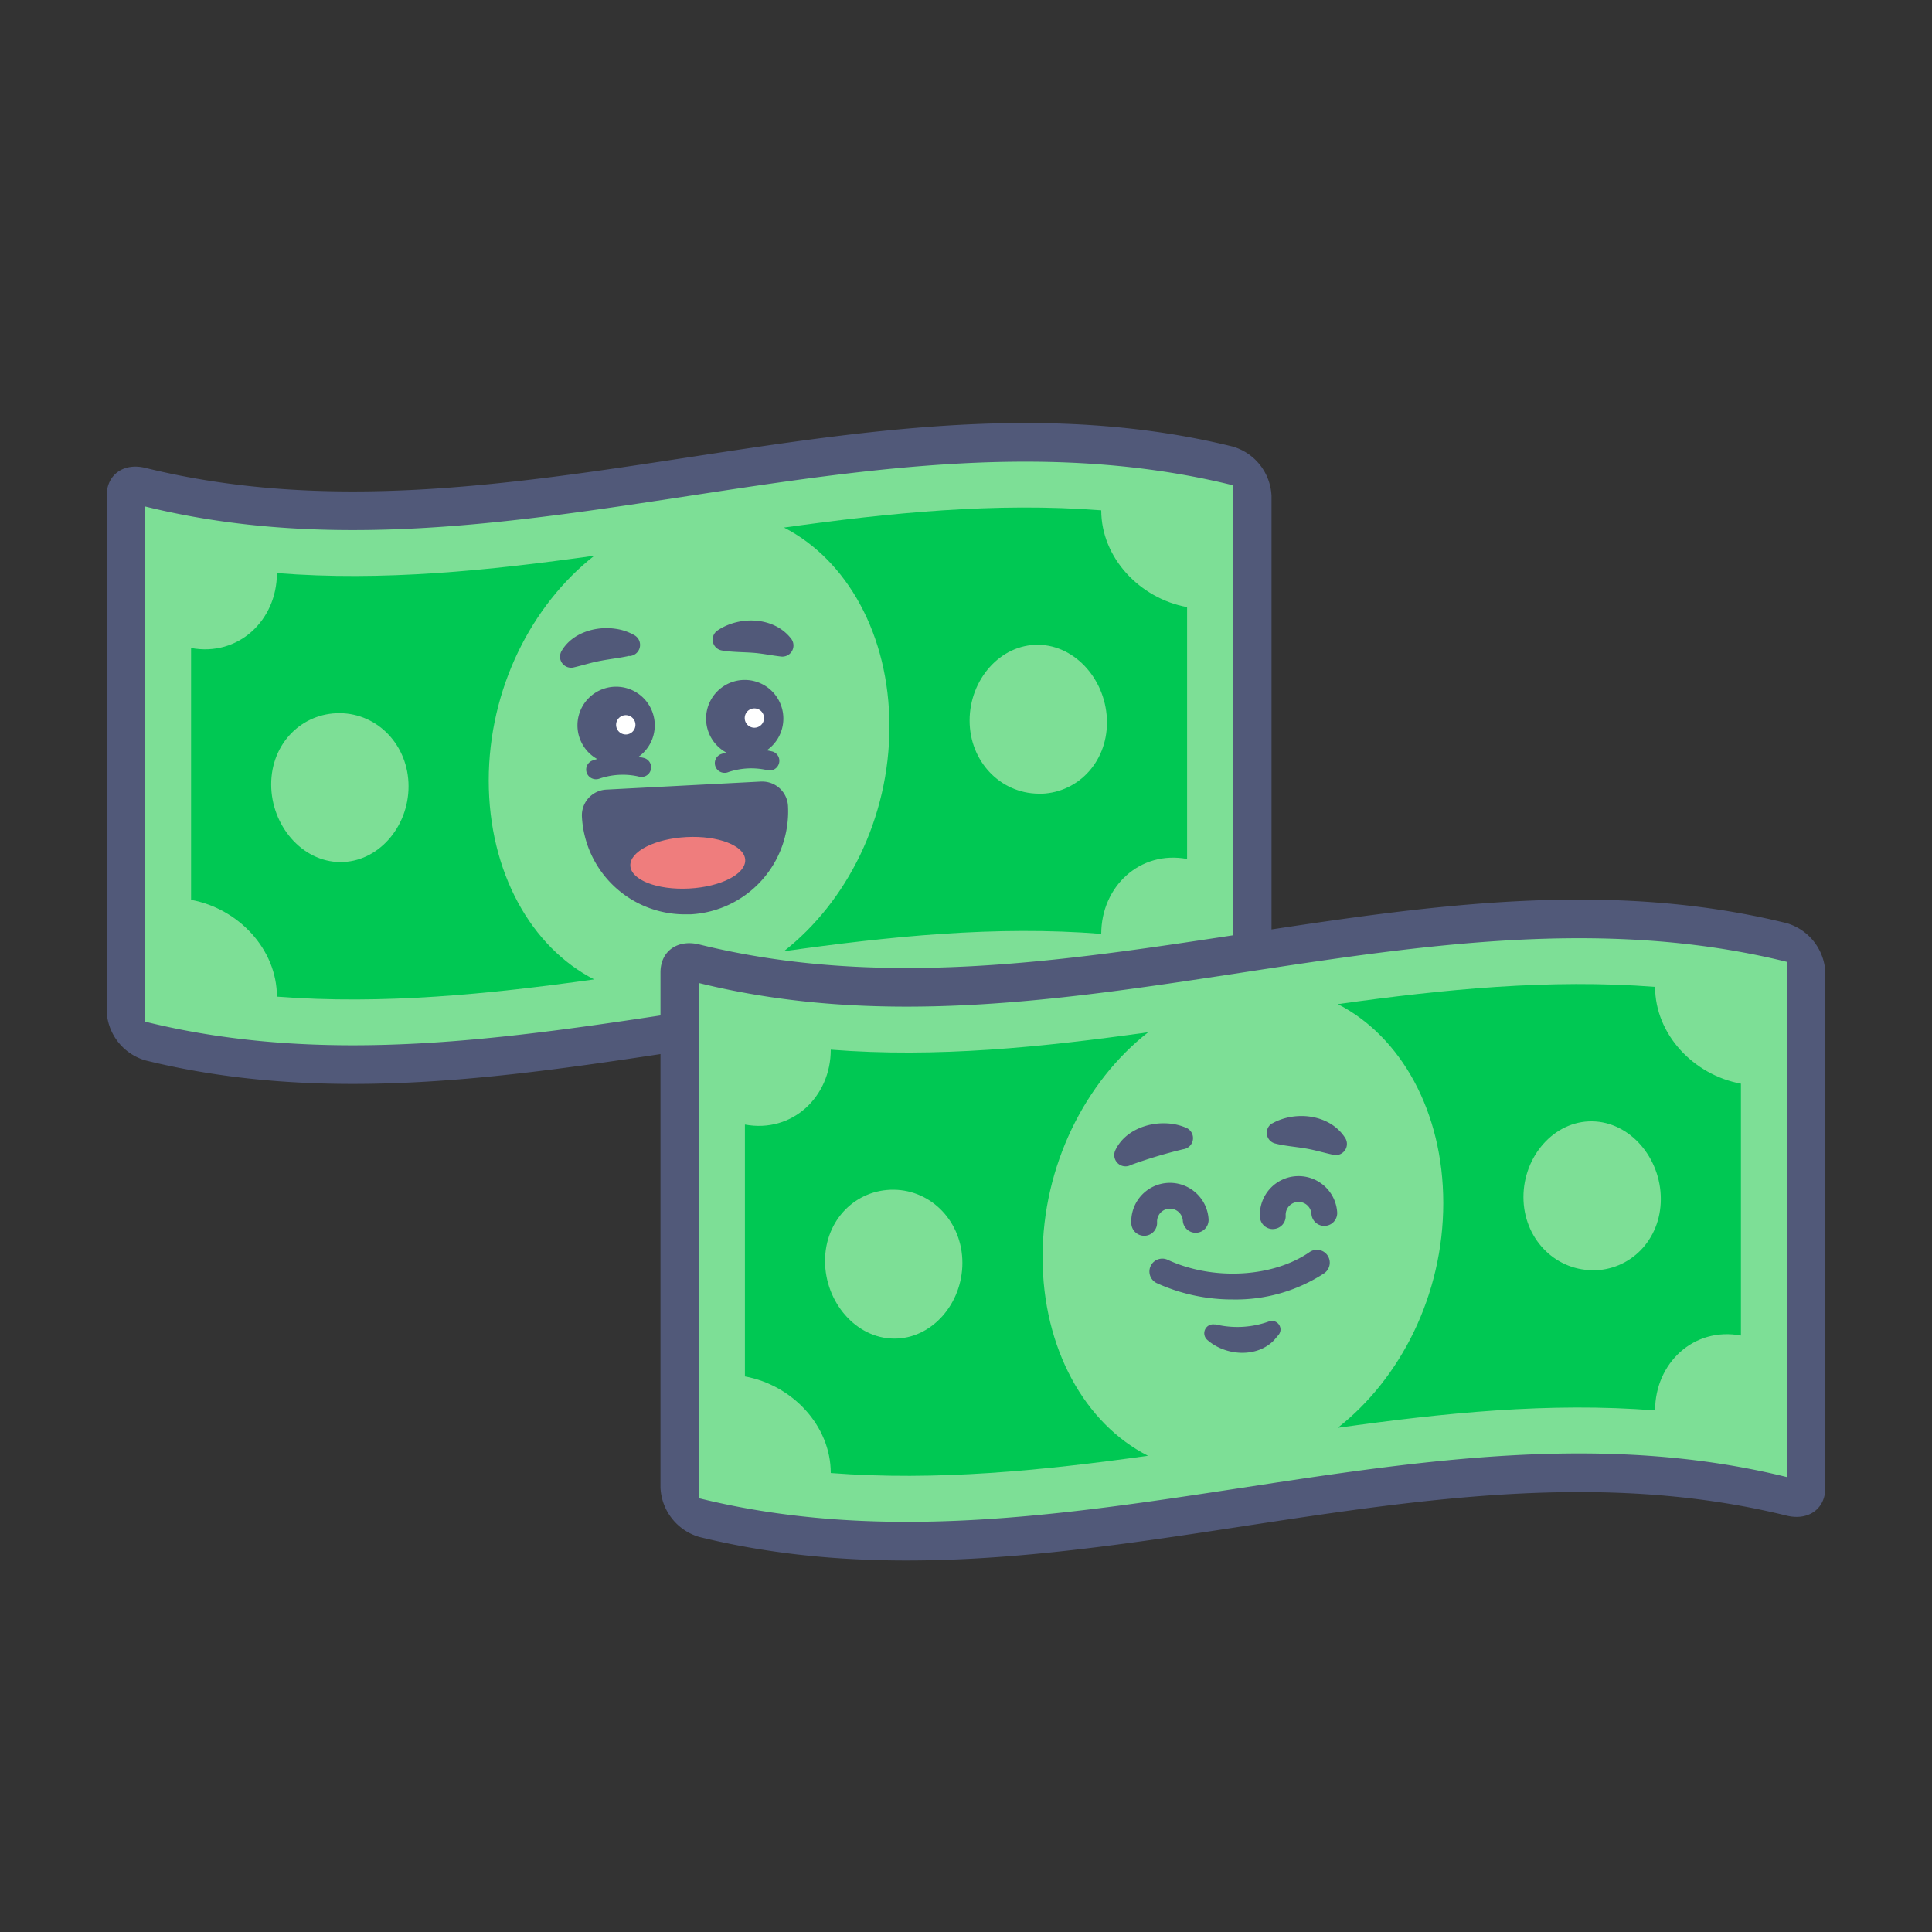
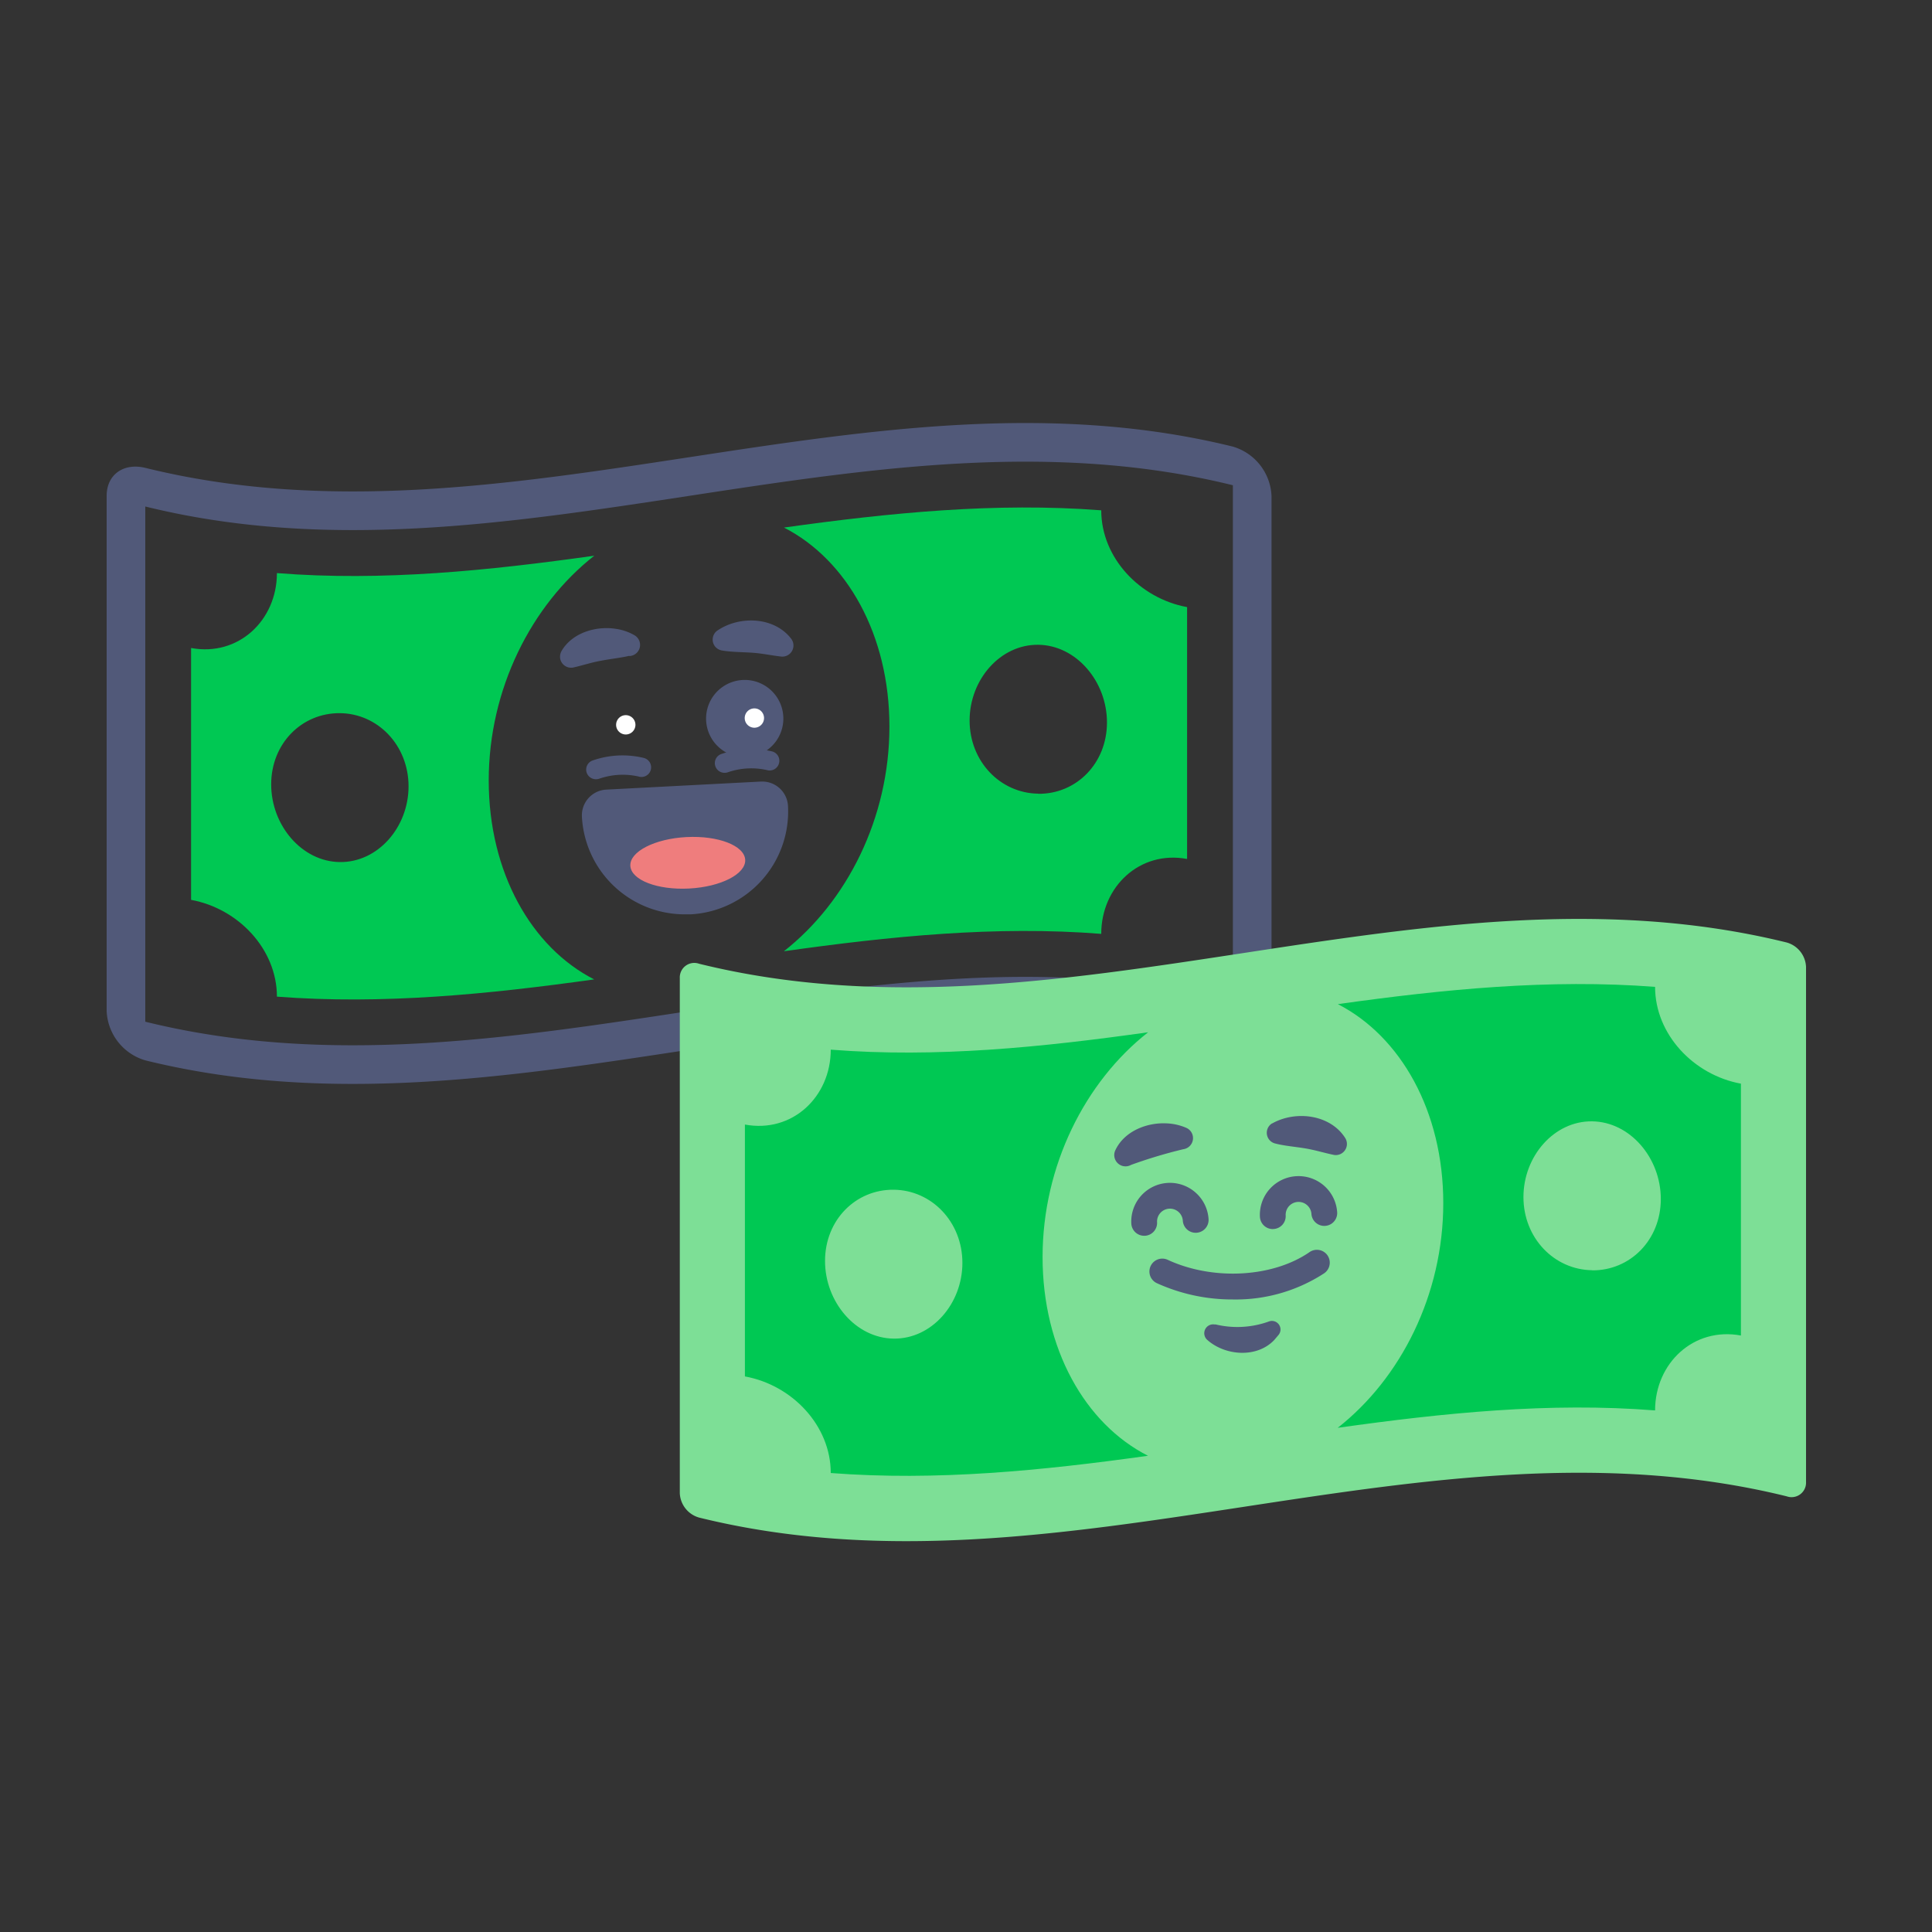
<svg xmlns="http://www.w3.org/2000/svg" width="260" height="260" fill="none">
  <rect width="100%" height="100%" fill="#333333" stroke="none" />
-   <path d="M19.552 140.097a3.576 3.576 0 0 1-2.6-3.276V67.487a1.95 1.95 0 0 1 2.6-1.924c48.785 12.03 97.578-14.89 146.363-2.86a3.568 3.568 0 0 1 2.6 3.276v69.334a1.958 1.958 0 0 1-.788 1.653 1.952 1.952 0 0 1-1.812.271c-48.785-12.03-97.578 14.889-146.363 2.86z" fill="#7DDF96" />
  <path d="M165.915 65.303v69.334c-48.785-12.03-97.578 14.889-146.363 2.86V68.163c48.785 12.03 97.578-14.889 146.363-2.86zm0-5.2c-48.785-12.029-97.578 14.89-146.363 2.86-2.877-.702-5.2.867-5.2 3.77v69.334a7.242 7.242 0 0 0 5.2 6.63c48.785 12.029 97.578-14.89 146.363-2.86 2.877.702 5.2-.867 5.2-3.77V66.733a7.252 7.252 0 0 0-5.2-6.63z" fill="#515979" />
  <path d="M148.2 68.675c-14.231-1.092-28.461.329-42.692 2.322 8.45 4.334 14.187 14.413 14.187 26.772 0 12.358-5.746 23.616-14.204 30.246 14.239-2.002 28.47-3.466 42.709-2.34 0-6.361 5.2-11.266 11.553-10.079V81.701C153.4 80.539 148.2 75.07 148.2 68.675zm-8.476 38.133c-5.105-.061-9.239-4.333-9.239-9.845 0-5.512 4.134-10.253 9.239-10.192 5.105.06 9.247 4.922 9.247 10.452 0 5.529-4.142 9.654-9.247 9.602v-.017zM65.771 105.031c0-12.298 5.746-23.616 14.205-30.246-14.24 2.002-28.47 3.466-42.71 2.34 0 6.361-5.2 11.266-11.552 10.079v33.895c6.353 1.162 11.553 6.63 11.553 13.026 14.23 1.092 28.461-.329 42.692-2.322-8.45-4.308-14.188-14.413-14.188-26.772zm-20.028 10.981c-5.105-.052-9.248-4.923-9.248-10.452s4.143-9.629 9.248-9.585c5.104.043 9.238 4.333 9.238 9.845 0 5.512-4.134 10.253-9.238 10.192z" fill="#00C853" />
  <path d="M97.5 104a1.287 1.287 0 0 1-1.205-.815 1.299 1.299 0 0 1 .711-1.69 12.19 12.19 0 0 1 6.933-.364c.332.096.613.319.781.621a1.307 1.307 0 0 1-.509 1.771 1.302 1.302 0 0 1-.991.113 9.66 9.66 0 0 0-5.2.269 1.22 1.22 0 0 1-.52.095z" fill="#515979" />
  <path d="M100.221 101.903a5.2 5.2 0 1 0 0-10.4 5.2 5.2 0 0 0 0 10.4z" fill="#515979" />
  <path d="M101.521 97.933a1.3 1.3 0 1 0 0-2.6 1.3 1.3 0 0 0 0 2.6z" fill="#fff" />
  <path d="M80.184 104.867a1.314 1.314 0 0 1-1.205-.815 1.3 1.3 0 0 1 .72-1.69 12.182 12.182 0 0 1 6.933-.364 1.31 1.31 0 0 1 .818.61 1.306 1.306 0 0 1-.116 1.475 1.307 1.307 0 0 1-.904.474 1.296 1.296 0 0 1-.517-.063 9.69 9.69 0 0 0-5.2.277 1.426 1.426 0 0 1-.529.096z" fill="#515979" />
-   <path d="M82.914 102.813a5.2 5.2 0 1 0-.001-10.401 5.2 5.2 0 0 0 .001 10.401z" fill="#515979" />
  <path d="M84.214 98.843a1.3 1.3 0 1 0 0-2.6 1.3 1.3 0 0 0 0 2.6z" fill="#fff" />
  <path d="M96.52 84.873c2.99-2.054 7.705-1.898 9.985 1.126.165.235.26.512.273.799a1.494 1.494 0 0 1-1.643 1.559c-1.378-.156-2.504-.416-3.839-.512-1.335-.095-2.93-.086-4.169-.312a1.482 1.482 0 0 1-.606-2.66zM84.673 88.261c-1.074.26-2.652.434-3.752.65-1.318.234-2.418.607-3.762.919a1.5 1.5 0 0 1-1.759-1.135 1.568 1.568 0 0 1 .165-1.075c1.421-2.461 4.61-3.406 7.28-2.999a7.02 7.02 0 0 1 2.539.867 1.5 1.5 0 0 1-.685 2.8l-.026-.027zM106.045 108.463a3.463 3.463 0 0 0-3.466-3.284h-.182l-20.8 1.083a3.462 3.462 0 0 0-3.092 2.308c-.152.43-.218.885-.193 1.341a13.867 13.867 0 0 0 13.867 13.138h.736a13.867 13.867 0 0 0 13.13-14.586z" fill="#515979" />
  <path d="M92.738 119.574c4.269-.223 7.648-1.955 7.548-3.867-.101-1.912-3.642-3.28-7.91-3.057-4.269.224-7.648 1.955-7.548 3.867.1 1.912 3.642 3.281 7.91 3.057z" fill="#EF7D7D" />
  <path d="M94.085 204.23a3.569 3.569 0 0 1-2.6-3.276v-69.333a1.95 1.95 0 0 1 2.6-1.924c48.785 12.029 97.578-14.89 146.363-2.86a3.569 3.569 0 0 1 2.6 3.276v69.333a1.944 1.944 0 0 1-.788 1.654 1.948 1.948 0 0 1-1.812.27c-48.785-12.029-97.578 14.889-146.363 2.86z" fill="#7DDF96" />
-   <path d="M240.448 129.437v69.333c-48.785-12.029-97.578 14.889-146.363 2.86v-69.333c48.785 12.029 97.578-14.89 146.363-2.86zm0-5.2c-48.785-12.03-97.578 14.889-146.363 2.86-2.877-.702-5.2.866-5.2 3.77V200.2a7.248 7.248 0 0 0 5.2 6.63c48.785 12.029 97.578-14.889 146.363-2.86 2.877.702 5.2-.867 5.2-3.77v-69.333a7.246 7.246 0 0 0-5.2-6.63z" fill="#515979" />
  <path d="M140.305 169.165c0-12.298 5.746-23.617 14.204-30.247-14.239 2.002-28.47 3.467-42.709 2.34 0 6.361-5.2 11.267-11.553 10.079v33.896c6.379 1.161 11.553 6.63 11.553 13 14.231 1.092 28.461-.33 42.692-2.323-8.45-4.281-14.187-14.387-14.187-26.745zm-20.029 10.98c-5.105-.052-9.247-4.922-9.247-10.452 0-5.529 4.142-9.637 9.247-9.585 5.105.052 9.239 4.333 9.239 9.845 0 5.512-4.134 10.253-9.239 10.192zM222.733 132.808c-14.23-1.092-28.461.329-42.692 2.323 8.45 4.333 14.188 14.412 14.188 26.771s-5.746 23.617-14.205 30.247c14.239-2.002 28.47-3.467 42.709-2.34 0-6.362 5.2-11.267 11.553-10.08v-33.895c-6.353-1.161-11.553-6.63-11.553-13.026zm-8.476 38.133c-5.104-.069-9.238-4.333-9.238-9.845 0-5.512 4.134-10.253 9.238-10.192 5.105.061 9.248 4.923 9.248 10.452s-4.143 9.646-9.248 9.603v-.018z" fill="#00C853" />
  <path d="M171.288 165.403a1.734 1.734 0 0 1-1.733-1.646 5.204 5.204 0 0 1 4.927-5.473 5.206 5.206 0 0 1 5.473 4.927 1.737 1.737 0 0 1-3.467.182 1.735 1.735 0 1 0-3.467.182 1.73 1.73 0 0 1-1.638 1.82l-.095.008zM153.981 166.305a1.734 1.734 0 0 1-1.734-1.638 5.204 5.204 0 0 1 8.684-4.143 5.19 5.19 0 0 1 1.716 3.597 1.736 1.736 0 0 1-3.466.182 1.737 1.737 0 0 0-3.372-.489 1.719 1.719 0 0 0-.095.671 1.738 1.738 0 0 1-.446 1.251 1.721 1.721 0 0 1-1.201.569h-.086zM171.201 151.19c3.164-1.785 7.844-1.222 9.854 1.993a1.5 1.5 0 0 1-.726 2.152 1.497 1.497 0 0 1-.842.084c-1.361-.286-2.462-.641-3.788-.866-1.326-.226-2.903-.347-4.125-.676a1.479 1.479 0 0 1-1.082-1.229 1.48 1.48 0 0 1 .709-1.475v.017zM159.241 154.657a65.322 65.322 0 0 0-7.02 2.106 1.518 1.518 0 0 1-2.132-1.95c1.205-2.6 4.29-3.796 6.994-3.632a7.388 7.388 0 0 1 2.6.616 1.504 1.504 0 0 1 .85 1.595 1.51 1.51 0 0 1-1.292 1.265zM165.923 174.876a24.524 24.524 0 0 1-10.278-2.21 1.734 1.734 0 0 1 1.456-3.146c6.066 2.834 14.092 2.418 19.066-.971a1.746 1.746 0 0 1 1.329-.334 1.73 1.73 0 0 1 1.426 1.38 1.737 1.737 0 0 1-.805 1.814 21.773 21.773 0 0 1-12.194 3.467zM163.531 178.221a12.53 12.53 0 0 0 7.228-.381 1.155 1.155 0 0 1 1.564 1.116 1.148 1.148 0 0 1-.264.695l-.589.694c-2.34 2.444-6.561 2.114-8.97 0a1.198 1.198 0 0 1 .248-2.006c.245-.115.52-.144.783-.083v-.035z" fill="#515979" />
</svg>